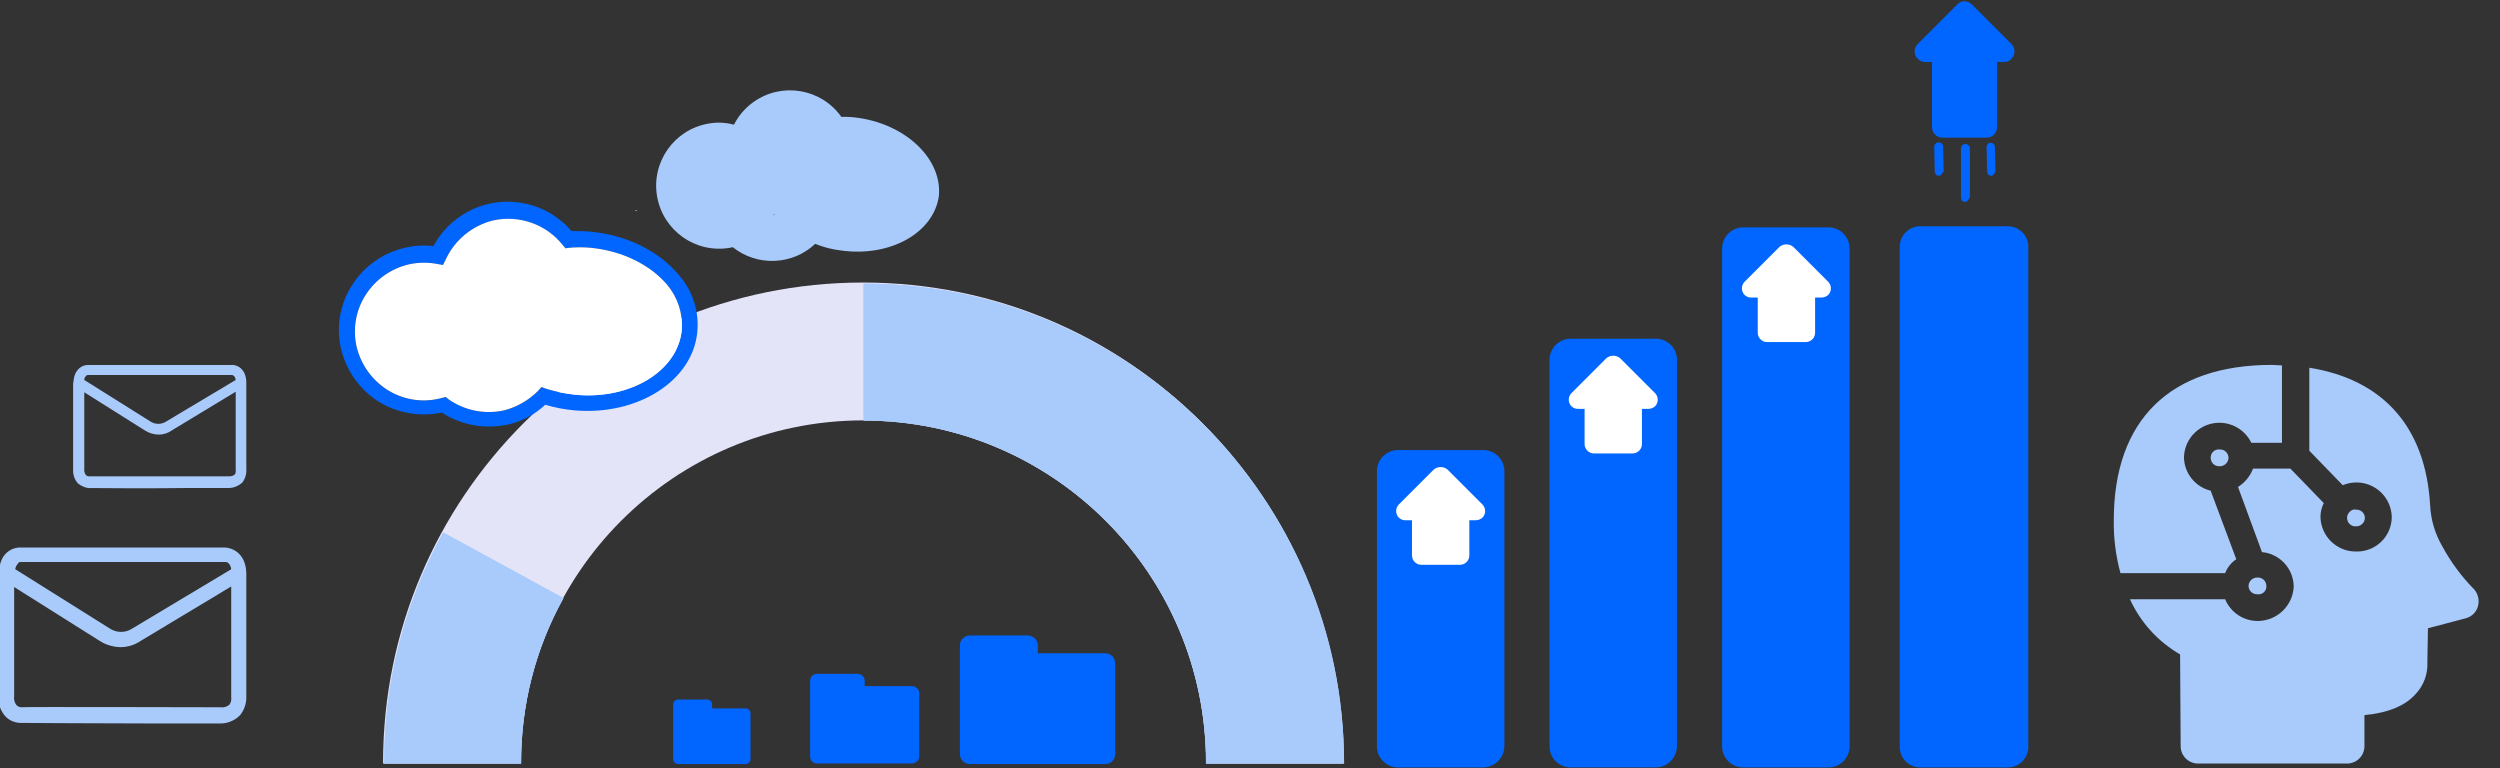
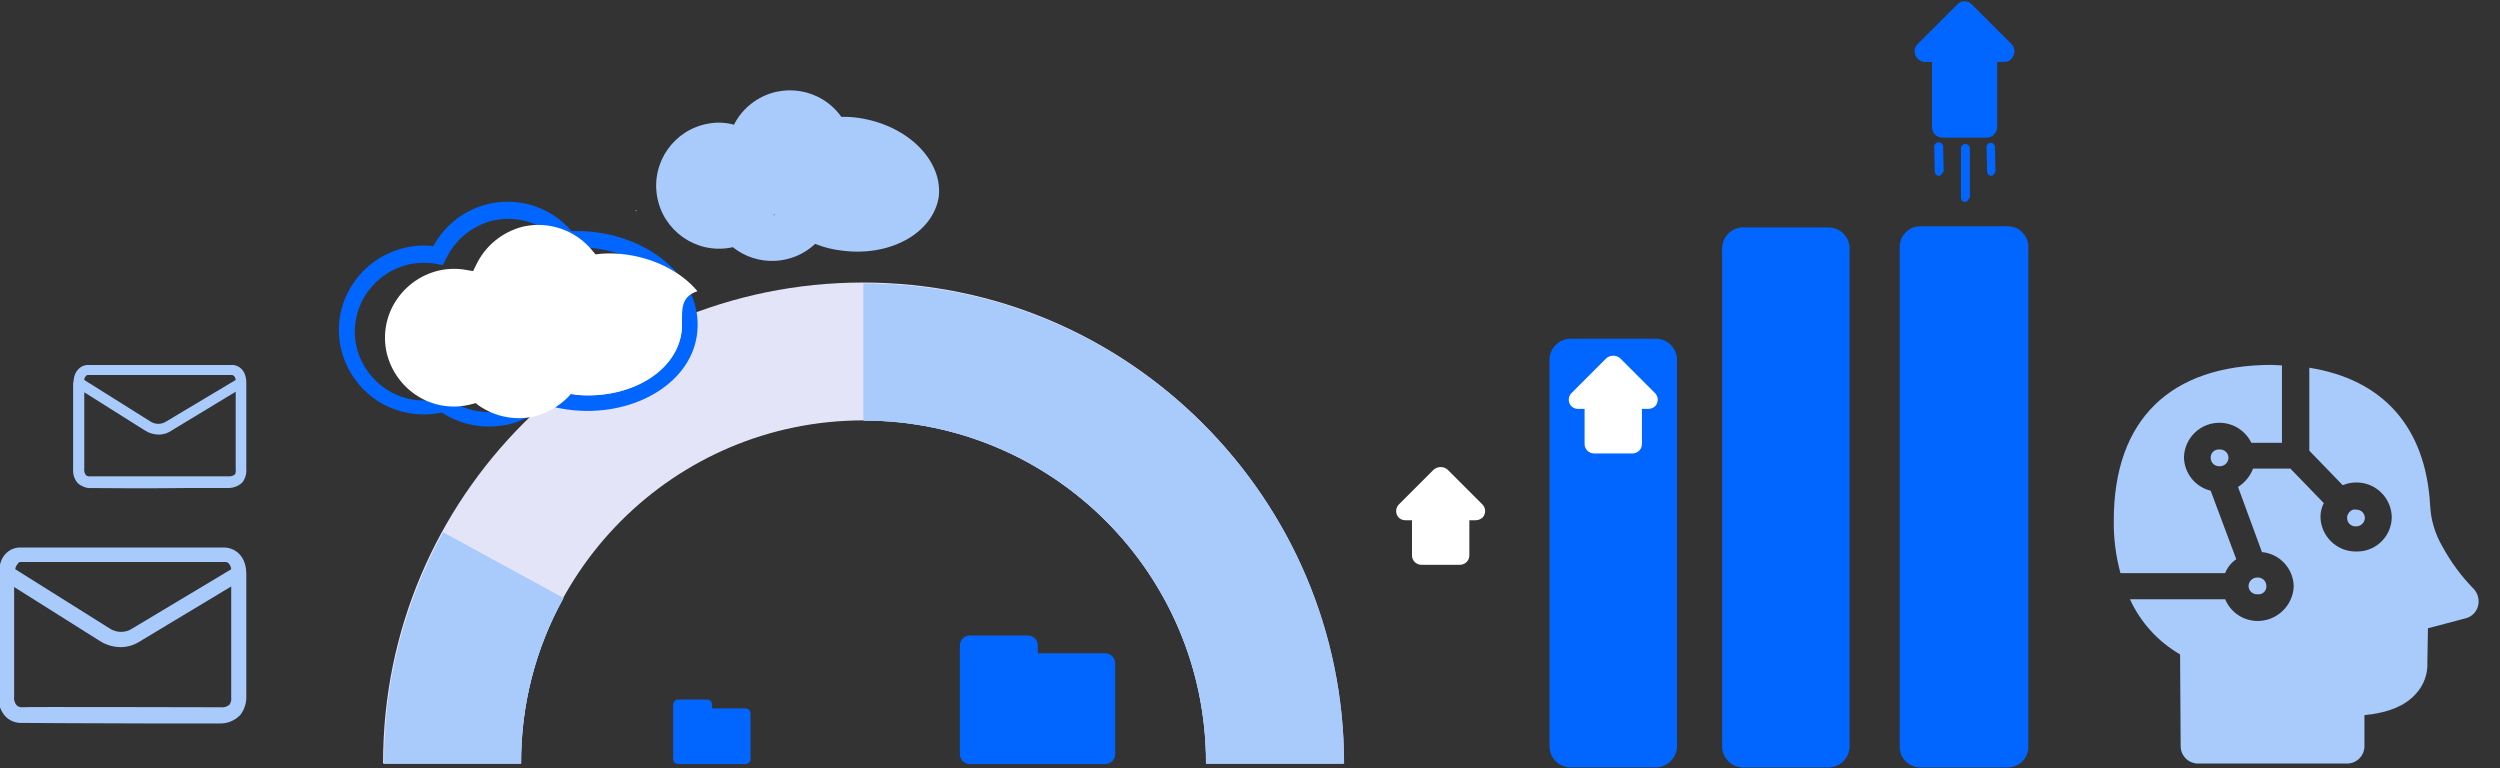
<svg xmlns="http://www.w3.org/2000/svg" xmlns:xlink="http://www.w3.org/1999/xlink" version="1.1" id="Capa_1" x="0px" y="0px" viewBox="0 0 615 189" style="enable-background:new 0 0 615 189;" xml:space="preserve">
  <rect x="0" y="0" width="615" height="189" fill="#333333" stroke="none" />
  <style type="text/css">
	.st0{fill-rule:evenodd;clip-rule:evenodd;fill:#0066FF;}
	.st1{clip-path:url(#SVGID_00000056421148756962443460000003684446378767796650_);}
	.st2{fill:#E4E4F9;}
	.st3{fill:#A9CBFC;}
	.st4{fill:#0066FF;}
	.st5{fill:#FFFFFF;}
	.st6{fill-rule:evenodd;clip-rule:evenodd;fill:#A9CBFC;}
	.st7{fill:none;stroke:#0066FF;stroke-width:4.252;stroke-linecap:round;stroke-miterlimit:10;stroke-dasharray:8.504;}
</style>
  <g id="productividad-b" transform="translate(272.637 82.757)">
    <g id="productividad-b-2" transform="translate(-272.637 -82.757)">
      <g id="Grupo_18637" transform="translate(165.959 275.849)">
        <g id="Grupo_18634" transform="translate(70.537 0)">
          <path id="Trazado_22819" class="st0" d="M35.38-115.14H18.81v-1.92c0.01-1.36-1.09-2.46-2.44-2.46c-0.01,0-0.01,0-0.02,0H2.1      c-1.36-0.01-2.46,1.09-2.46,2.44c0,0.01,0,0.01,0,0.02v26.71c-0.01,1.36,1.09,2.46,2.44,2.46c0.01,0,0.01,0,0.02,0h33.28      c1.36,0.01,2.46-1.09,2.46-2.44c0-0.01,0-0.01,0-0.02v-22.33c0.01-1.36-1.09-2.46-2.44-2.46      C35.4-115.14,35.39-115.14,35.38-115.14z" />
        </g>
        <g id="Grupo_18635" transform="translate(33.694 9.451)">
-           <path id="Trazado_22820" class="st0" d="M24.7-116.51H13.06v-1.37c-0.03-0.94-0.81-1.67-1.75-1.65c-0.01,0-0.02,0-0.03,0h-10      c-0.9,0.01-1.63,0.74-1.64,1.64v18.76c0.01,0.9,0.74,1.63,1.64,1.64H24.7c0.93,0,1.7-0.72,1.78-1.64v-15.75      C26.41-115.79,25.63-116.51,24.7-116.51L24.7-116.51z" />
-         </g>
+           </g>
        <g id="Grupo_18636" transform="translate(0 15.751)">
          <path id="Trazado_22821" class="st0" d="M17.44-117.33H9.22v-0.96c0-0.68-0.54-1.23-1.22-1.23c0,0-0.01,0-0.01,0H0.87      c-0.68,0-1.23,0.54-1.23,1.22c0,0,0,0.01,0,0.01v13.42c0,0.68,0.54,1.23,1.22,1.23c0,0,0.01,0,0.01,0h16.57      c0.68,0,1.23-0.54,1.23-1.22c0,0,0-0.01,0-0.01v-11.23c0-0.68-0.54-1.23-1.22-1.23C17.45-117.33,17.45-117.33,17.44-117.33z" />
        </g>
      </g>
      <g id="Grupo_18650" transform="translate(54.332 120.804)">
        <g id="Grupo_18649">
          <g id="Grupo_18648">
            <g id="Grupo_18647">
              <g>
                <defs>
                  <rect id="SVGID_1_" x="-0.36" y="-119.52" width="305.3" height="186.55" />
                </defs>
                <clipPath id="SVGID_00000026848234912759222880000009386268118142160023_">
                  <use xlink:href="#SVGID_1_" style="overflow:visible;" />
                </clipPath>
                <g id="Grupo_18646" style="clip-path:url(#SVGID_00000026848234912759222880000009386268118142160023_);">
                  <g id="Grupo_18645" transform="translate(40.268 68.209)">
                    <g id="Grupo_18642">
                      <path id="Trazado_22825" class="st2" d="M117.84,116.61V82.92C71.3,82.93,33.57,45.22,33.55-1.32            c-0.01-46.53,37.7-84.27,84.23-84.28c46.53-0.01,84.27,37.7,84.28,84.24c0,0.02,0,0.03,0,0.05            c0.06,14.18-3.52,28.14-10.41,40.54l29.59,16.16c9.59-17.4,14.59-36.97,14.52-56.84c0-65.21-52.86-118.06-118.06-118.06            S-0.36-66.66-0.36-1.46C-0.09,63.74,52.78,116.61,117.84,116.61z" />
                    </g>
                    <g id="Grupo_18643" transform="translate(0.274 0.274)">
                      <path id="Trazado_22826" class="st3" d="M117.56-119.52v33.69c46.53-0.01,84.27,37.7,84.28,84.23s-37.7,84.27-84.23,84.28            c-46.53,0.01-84.27-37.7-84.28-84.23c0-0.02,0-0.03,0-0.05c-0.06-14.18,3.52-28.14,10.41-40.54L14.15-58.3            C4.56-40.89-0.44-21.33-0.36-1.46c0,65.21,52.86,118.06,118.06,118.06S235.77,63.75,235.77-1.46            C235.77-66.65,182.76-119.52,117.56-119.52z" />
                    </g>
                    <g id="Grupo_18644" transform="translate(0.274 0.274)">
                      <path id="Trazado_22827" class="st3" d="M117.56-119.52v33.69c46.53-0.01,84.27,37.7,84.28,84.23s-37.7,84.27-84.23,84.28            c-46.53,0.01-84.27-37.7-84.28-84.23c0-0.02,0-0.03,0-0.05c-0.06-14.18,3.52-28.14,10.41-40.54L14.15-58.3            C4.56-40.89-0.44-21.33-0.36-1.46c0,65.21,52.86,118.06,118.06,118.06S235.77,63.75,235.77-1.46            C235.77-66.65,182.76-119.52,117.56-119.52z" />
                    </g>
                  </g>
                </g>
              </g>
            </g>
          </g>
        </g>
      </g>
      <g id="Grupo_18663" transform="translate(339.083 119.845)">
        <g id="Grupo_18652" transform="translate(132.275)">
          <g id="Grupo_18651">
            <path id="Trazado_22828" class="st4" d="M12.68-70.49c-0.33,0.38-0.91,0.42-1.29,0.08c-0.03-0.03-0.06-0.05-0.08-0.08       c-0.19-0.23-0.29-0.52-0.27-0.82v-11.91c-0.05-0.61,0.39-1.14,1-1.19c0.61-0.05,1.14,0.39,1.19,1c0.01,0.07,0.01,0.13,0,0.2       v11.92C13.06-71.02,12.88-70.75,12.68-70.49z M19.12-76.92c-0.33,0.38-0.91,0.42-1.29,0.08c-0.03-0.03-0.06-0.05-0.08-0.08       c-0.17-0.19-0.27-0.43-0.27-0.68l-0.14-6.03c-0.03-0.57,0.41-1.05,0.98-1.08c0.55-0.03,1.02,0.39,1.07,0.94v0.14l0.14,6.03       C19.36-77.4,19.22-77.17,19.12-76.92z M6.24-76.92c-0.33,0.38-0.91,0.42-1.29,0.08c-0.03-0.03-0.06-0.05-0.08-0.08       c-0.17-0.19-0.27-0.43-0.27-0.68l-0.14-6.03c-0.05-0.61,0.39-1.14,1-1.19c0.61-0.05,1.14,0.39,1.19,1       c0.01,0.07,0.01,0.13,0,0.2l0.14,6.03C6.54-77.44,6.35-77.2,6.24-76.92L6.24-76.92z M10.08-118.7l-9.73,9.72       c-0.96,0.99-0.96,2.57,0,3.56c0.47,0.49,1.11,0.78,1.78,0.82h1.78v16.02c0,1.44,1.16,2.6,2.6,2.6l0,0h10.82       c1.44,0,2.6-1.16,2.6-2.6v0v-16.03h1.78c0.69,0.02,1.35-0.28,1.78-0.82c0.96-0.99,0.96-2.57,0-3.56l-9.73-9.72       c-0.92-1.02-2.49-1.1-3.52-0.18C10.19-118.82,10.13-118.76,10.08-118.7L10.08-118.7z" />
          </g>
        </g>
        <g id="Grupo_18653" transform="translate(0 110.394)">
-           <path id="Trazado_22829" class="st4" d="M25.8-41.45H4.84c-2.87,0-5.2-2.33-5.2-5.2l0,0v-67.67c0-2.87,2.33-5.2,5.2-5.2H25.8      c2.87,0,5.2,2.33,5.2,5.2v67.66C30.95-43.8,28.65-41.5,25.8-41.45z" />
-         </g>
+           </g>
        <g id="Grupo_18655" transform="translate(4.725 114.572)">
          <g id="Grupo_18654">
            <path id="Trazado_22830" class="st5" d="M8.89-118.9l-8.63,8.63c-0.82,0.89-0.82,2.26,0,3.15c0.43,0.44,1.03,0.69,1.64,0.68       h1.64v8.63c-0.01,1.28,1.01,2.32,2.29,2.33c0.01,0,0.03,0,0.04,0h9.45c1.28,0.01,2.32-1.01,2.33-2.29c0-0.01,0-0.03,0-0.04       v-8.63h1.63c0.61-0.02,1.2-0.26,1.64-0.68c0.82-0.89,0.82-2.26,0-3.15l-8.63-8.63C11.31-119.73,9.87-119.73,8.89-118.9       L8.89-118.9z" />
          </g>
        </g>
        <g id="Grupo_18656" transform="translate(42.459 83.001)">
          <path id="Trazado_22831" class="st4" d="M25.8-14.06H4.84c-2.87,0-5.2-2.33-5.2-5.2l0,0v-95.06c0-2.87,2.33-5.2,5.2-5.2H25.8      c2.87,0,5.2,2.33,5.2,5.2c0,0,0,0,0,0v95.05C30.95-16.41,28.65-14.1,25.8-14.06z" />
        </g>
        <g id="Grupo_18658" transform="translate(47.185 87.179)">
          <g id="Grupo_18657">
            <path id="Trazado_22832" class="st5" d="M8.89-118.9l-8.63,8.63c-0.82,0.89-0.82,2.26,0,3.15c0.43,0.44,1.03,0.69,1.64,0.68       h1.64v8.63c-0.01,1.27,1.01,2.32,2.29,2.33c0.01,0,0.03,0,0.04,0h9.45c1.27,0.01,2.32-1.01,2.33-2.29c0-0.01,0-0.03,0-0.04       v-8.63h1.63c0.61-0.02,1.2-0.26,1.64-0.68c0.82-0.89,0.82-2.26,0-3.15l-8.63-8.63C11.31-119.73,9.87-119.73,8.89-118.9       L8.89-118.9z" />
          </g>
        </g>
        <g id="Grupo_18659" transform="translate(84.919 55.608)">
          <path id="Trazado_22833" class="st4" d="M25.8,13.34H4.84c-2.87,0-5.2-2.33-5.2-5.2v0v-122.46c0-2.87,2.33-5.2,5.2-5.2l0,0H25.8      c2.87,0,5.2,2.33,5.2,5.2c0,0,0,0,0,0V8.13C31,11,28.67,13.33,25.8,13.34C25.8,13.34,25.8,13.34,25.8,13.34z" />
        </g>
        <g id="Grupo_18660" transform="translate(128.611 55.334)">
          <path id="Trazado_22834" class="st4" d="M26.21,13.61H4.71c-2.79,0.01-5.06-2.25-5.07-5.04c0-0.01,0-0.02,0-0.02v-123      c-0.01-2.79,2.25-5.06,5.04-5.07c0.01,0,0.02,0,0.02,0h21.5c2.79-0.01,5.06,2.25,5.07,5.04c0,0.01,0,0.02,0,0.02v123      c0.01,2.79-2.25,5.06-5.04,5.07C26.22,13.61,26.22,13.61,26.21,13.61z" />
        </g>
        <g id="Grupo_18662" transform="translate(89.781 59.786)">
          <g id="Grupo_18661">
-             <path id="Trazado_22835" class="st5" d="M8.89-118.9l-8.63,8.63c-0.82,0.89-0.82,2.26,0,3.15c0.43,0.44,1.03,0.69,1.64,0.68       h1.64v8.63c-0.01,1.28,1.01,2.32,2.29,2.33c0.01,0,0.03,0,0.04,0h9.45c1.28,0.01,2.32-1.01,2.33-2.29c0-0.01,0-0.03,0-0.04       v-8.63h1.63c0.61-0.02,1.2-0.26,1.64-0.68c0.82-0.89,0.82-2.26,0-3.15l-8.63-8.63c-0.99-0.82-2.43-0.82-3.42,0H8.89z" />
-           </g>
+             </g>
        </g>
      </g>
      <g id="Grupo_18664" transform="translate(520.362 209.283)">
        <path id="Trazado_22836" class="st6" d="M38.53-119.52c-25.07,0-38.9,13.56-38.9,38.21c-0.07,4.39,0.48,8.77,1.64,13.01h25.75     c0.55-1.39,1.5-2.58,2.74-3.42l-6.3-16.85c-3.8-0.93-6.5-4.31-6.57-8.22c0.13-4.81,4.13-8.62,8.95-8.49     c3.26,0.09,6.21,1.99,7.63,4.93H41v-19.04C40.31-119.38,39.35-119.52,38.53-119.52L38.53-119.52z M35.11-56.52     c-3.53,0.03-6.73-2.08-8.08-5.34H3.61c2.6,5.69,6.91,10.43,12.33,13.56l0.14,22.6c0.01,2.34,1.91,4.23,4.25,4.25h36.71     c2.34-0.01,4.23-1.91,4.25-4.25v-7.67c5.89-0.55,10.14-2.33,12.74-5.34c1.9-2.09,2.88-4.85,2.74-7.67l0.14-8.35l9.31-2.46     c1.48-0.38,2.63-1.54,3.01-3.01c0.38-1.44,0.02-2.98-0.96-4.11c-3.09-3.13-5.71-6.68-7.81-10.55c-1.81-3.09-2.84-6.56-3.01-10.13     c-1.1-19.31-11.64-30.95-29.72-33.83v20.41l8.22,8.49c1.04-0.44,2.16-0.67,3.29-0.68c4.75-0.05,8.66,3.74,8.77,8.49     c-0.01,4.7-3.83,8.5-8.53,8.5c-0.08,0-0.16,0-0.24,0c-4.75,0.05-8.66-3.74-8.77-8.49c0-1.19,0.28-2.37,0.82-3.42l-8.22-8.49     h-9.18c-0.71,1.87-2.01,3.45-3.7,4.52l5.89,16.02c4.39,0.41,7.77,4.08,7.81,8.49C43.68-60.3,39.82-56.57,35.11-56.52L35.11-56.52     z M23.47-96.65c0,1.13,0.91,2.06,2.05,2.06c0.05,0,0.1,0,0.14,0c1.17,0.03,2.15-0.89,2.19-2.06c0-1.13-0.91-2.06-2.05-2.06     c-0.05,0-0.1,0-0.14,0c-1.09-0.12-2.06,0.67-2.18,1.75C23.47-96.85,23.46-96.75,23.47-96.65L23.47-96.65z M57.98-83.64     c-0.14,0.14-0.41,0.27-0.55,0.55c-0.28,0.35-0.42,0.79-0.41,1.23c0,1.13,0.91,2.06,2.05,2.06c0.05,0,0.1,0,0.14,0     c1.17,0.03,2.15-0.89,2.19-2.05c0-1.13-0.91-2.06-2.05-2.06c-0.05,0-0.1,0-0.14,0C58.78-84.02,58.33-83.92,57.98-83.64     L57.98-83.64z M37.16-65.15c0-1.13-0.91-2.06-2.05-2.06c-0.05,0-0.1,0-0.14,0c-1.17-0.03-2.15,0.89-2.19,2.05     c0,1.13,0.91,2.06,2.05,2.06c0.05,0,0.1,0,0.14,0c1.05,0.16,2.02-0.57,2.18-1.61C37.17-64.85,37.18-65,37.16-65.15L37.16-65.15z" />
      </g>
      <g id="Grupo_18665" transform="translate(0 254.208)">
        <path id="Trazado_22837" class="st6" d="M56.48-80.9c-0.59,0.55-1.39,0.8-2.19,0.68c-4.66,0-48.76-0.14-49.17,0     c-0.35-0.05-0.68-0.19-0.96-0.41c-0.57-0.63-0.82-1.49-0.68-2.33v-26.84l21.09,13.28c1.56,0.98,3.36,1.51,5.2,1.51     c1.71-0.03,3.38-0.55,4.79-1.51l22.32-13.42v27.26C56.97-82.05,56.82-81.42,56.48-80.9 M5.25-115.96h50.27c0,0,1.1,0,1.37,1.78     L32.65-99.66c-1.73,1.2-4.02,1.2-5.75,0L3.75-114.18c0.06-0.52,0.3-1.01,0.68-1.37C4.43-115.82,4.7-115.96,5.25-115.96      M60.59-83.09v-30.13c-0.14-5.2-3.84-6.3-5.34-6.3H5.12c-1.39-0.05-2.74,0.5-3.7,1.51c-1.78,1.78-1.64,4.66-1.64,4.93     l-0.14,30.27c-0.11,1.82,0.53,3.6,1.78,4.93c0.95,0.93,2.23,1.47,3.56,1.51c1.23,0,20,0.14,34.1,0.14h14.93     c1.9,0.06,3.74-0.69,5.07-2.06C60.15-79.65,60.69-81.36,60.59-83.09" />
      </g>
      <g id="Grupo_18666" transform="translate(18.351 209.284)">
        <path id="Trazado_22838" class="st6" d="M39.36-92.52c-0.43,0.32-0.97,0.47-1.51,0.41H3.47c-0.27,0-0.41-0.14-0.68-0.27     c-0.34-0.48-0.49-1.06-0.41-1.64v-18.76l14.79,9.31c1.05,0.71,2.29,1.09,3.56,1.1c1.19-0.01,2.34-0.39,3.29-1.1l15.61-9.45v19.04     C39.63-93.62,39.77-92.93,39.36-92.52 M3.47-117.04h35.2c0,0,0.82,0,0.96,1.23l-16.98,10.14c-1.23,0.87-2.88,0.87-4.11,0     L2.38-115.81c-0.01-0.36,0.14-0.72,0.41-0.96C2.79-116.91,3.06-117.04,3.47-117.04 M42.24-94.03v-21.09c0-3.7-2.6-4.52-3.7-4.38     H3.47c-0.99-0.04-1.94,0.36-2.6,1.1c-1.23,1.23-1.1,3.29-1.23,3.42v21.23c-0.08,1.26,0.36,2.5,1.23,3.42     c0.71,0.57,1.56,0.95,2.46,1.1c0.82,0,14.11,0.14,23.97,0h10.41c1.32,0.02,2.6-0.47,3.56-1.37     C42.01-91.58,42.35-92.81,42.24-94.03" />
      </g>
      <g id="Grupo_18670" transform="translate(83.725 169.173)">
        <g id="Grupo_18669" transform="translate(0)">
          <g id="Grupo_18667">
            <path id="Trazado_22839" class="st4" d="M83.16-101.64c-4.93-5.89-12.87-9.73-21.64-10.55c-1.51-0.14-3.15-0.14-4.66-0.14       c-7.46-8.68-20.54-9.67-29.21-2.21c-1.93,1.66-3.55,3.67-4.75,5.91c-2.33-0.28-4.7-0.14-6.99,0.41       C10.53-107,5.85-103.7,2.9-99.04c-2.99,4.62-3.98,10.25-2.74,15.61c1.25,5.37,4.54,10.03,9.18,13.01       c4.66,2.88,10.25,3.86,15.61,2.74c3.74,2.43,8.15,3.63,12.6,3.42c1.15-0.07,2.29-0.21,3.42-0.41c3.53-0.77,6.8-2.47,9.45-4.93       c2.32,0.69,4.71,1.15,7.12,1.37c15.61,1.37,29.17-7.26,30.27-19.31C88.31-92.68,86.62-97.8,83.16-101.64z M83.98-87.94       c-0.96,10-12.6,17.12-26.02,15.89c-2.51-0.25-4.99-0.75-7.4-1.51l-1.1-0.41l-0.82,0.96c-2.31,2.31-5.19,3.97-8.35,4.79       c-4.75,1.05-9.72,0.06-13.7-2.74L25.9-71.5l-1.64,0.41c-4.37,1.01-8.96,0.22-12.74-2.19c-3.78-2.41-6.48-6.19-7.53-10.55       c-1.01-4.37-0.22-8.96,2.19-12.74c2.41-3.78,6.19-6.48,10.55-7.53c2.29-0.53,4.67-0.57,6.99-0.14l1.51,0.27l0.68-1.37       c2.22-4.8,6.51-8.32,11.64-9.59c6.39-1.42,13.03,0.91,17.12,6.03l0.69,0.82l1.1-0.14c1.64-0.14,3.29-0.14,4.93,0l0,0       c7.67,0.68,14.79,4.11,19.04,9.18C83.02-95.95,84.3-91.97,83.98-87.94L83.98-87.94z" />
          </g>
          <g id="Grupo_18668" transform="translate(3.942 4.156)">
-             <path id="Trazado_22840" class="st5" d="M80.04-92.1c-0.96,10-12.6,17.12-26.02,15.89c-2.51-0.25-4.99-0.75-7.4-1.51l-1.1-0.41       l-0.82,0.96c-2.31,2.31-5.19,3.97-8.35,4.79c-4.75,1.05-9.72,0.06-13.7-2.74l-0.68-0.55l-1.64,0.41       c-4.37,1.01-8.96,0.22-12.74-2.19c-3.77-2.41-6.47-6.19-7.52-10.55c-1.01-4.37-0.22-8.96,2.19-12.74       c2.41-3.78,6.19-6.48,10.55-7.53c2.3-0.53,4.67-0.58,6.99-0.14l1.51,0.27l0.68-1.37c2.22-4.8,6.51-8.32,11.64-9.59       c6.39-1.42,13.03,0.91,17.12,6.03l0.69,0.82l1.1-0.14c1.64-0.14,3.29-0.14,4.93,0l0,0c7.67,0.68,14.79,4.11,19.04,9.18       C79.09-100.11,80.37-96.12,80.04-92.1z" />
+             <path id="Trazado_22840" class="st5" d="M80.04-92.1c-0.96,10-12.6,17.12-26.02,15.89l-1.1-0.41       l-0.82,0.96c-2.31,2.31-5.19,3.97-8.35,4.79c-4.75,1.05-9.72,0.06-13.7-2.74l-0.68-0.55l-1.64,0.41       c-4.37,1.01-8.96,0.22-12.74-2.19c-3.77-2.41-6.47-6.19-7.52-10.55c-1.01-4.37-0.22-8.96,2.19-12.74       c2.41-3.78,6.19-6.48,10.55-7.53c2.3-0.53,4.67-0.58,6.99-0.14l1.51,0.27l0.68-1.37c2.22-4.8,6.51-8.32,11.64-9.59       c6.39-1.42,13.03,0.91,17.12,6.03l0.69,0.82l1.1-0.14c1.64-0.14,3.29-0.14,4.93,0l0,0c7.67,0.68,14.79,4.11,19.04,9.18       C79.09-100.11,80.37-96.12,80.04-92.1z" />
          </g>
        </g>
      </g>
      <path id="Trazado_22851" class="st7" d="M475.82-119.52" />
      <g id="Grupo_18689" transform="translate(156.6 141.729)">
        <g id="Grupo_18685" transform="translate(0 29.455)">
          <path id="Trazado_22852" class="st3" d="M0.05-119.38l-0.14,0.14l-0.27-0.27C-0.25-119.41-0.1-119.36,0.05-119.38z" />
        </g>
        <g id="Grupo_18686" transform="translate(0 29.455)">
          <path id="Trazado_22853" class="st3" d="M0.05-119.38l-0.14,0.14l-0.27-0.27C-0.25-119.41-0.1-119.36,0.05-119.38z" />
        </g>
        <g id="Grupo_18687" transform="translate(5.157 0)">
          <path id="Trazado_22854" class="st3" d="M49.6-112.7c-1.45-0.23-2.92-0.32-4.38-0.27c-4.94-6.98-14.6-8.63-21.58-3.69      c-2.05,1.45-3.71,3.37-4.85,5.61c-2.05-0.57-4.21-0.66-6.3-0.27c-8.43,1.48-14.08,9.51-12.6,17.94      c1.48,8.43,9.51,14.08,17.94,12.6l0,0c0.27,0,0.41-0.14,0.68-0.14c6.02,4.8,14.66,4.46,20.27-0.82      c2.06,0.84,4.23,1.39,6.44,1.64c11.92,1.64,22.6-4.25,23.97-13.29C70.14-102.29,61.51-110.92,49.6-112.7z M28.51-89      c0.14,0,0.27,0,0.27,0.14l-0.14,0.14C28.63-88.83,28.58-88.93,28.51-89L28.51-89z" />
        </g>
        <g id="Grupo_18688" transform="translate(0 29.455)">
-           <path id="Trazado_22855" class="st3" d="M0.05-119.38l-0.14,0.14l-0.27-0.27C-0.25-119.41-0.1-119.36,0.05-119.38z" />
-         </g>
+           </g>
      </g>
    </g>
  </g>
</svg>